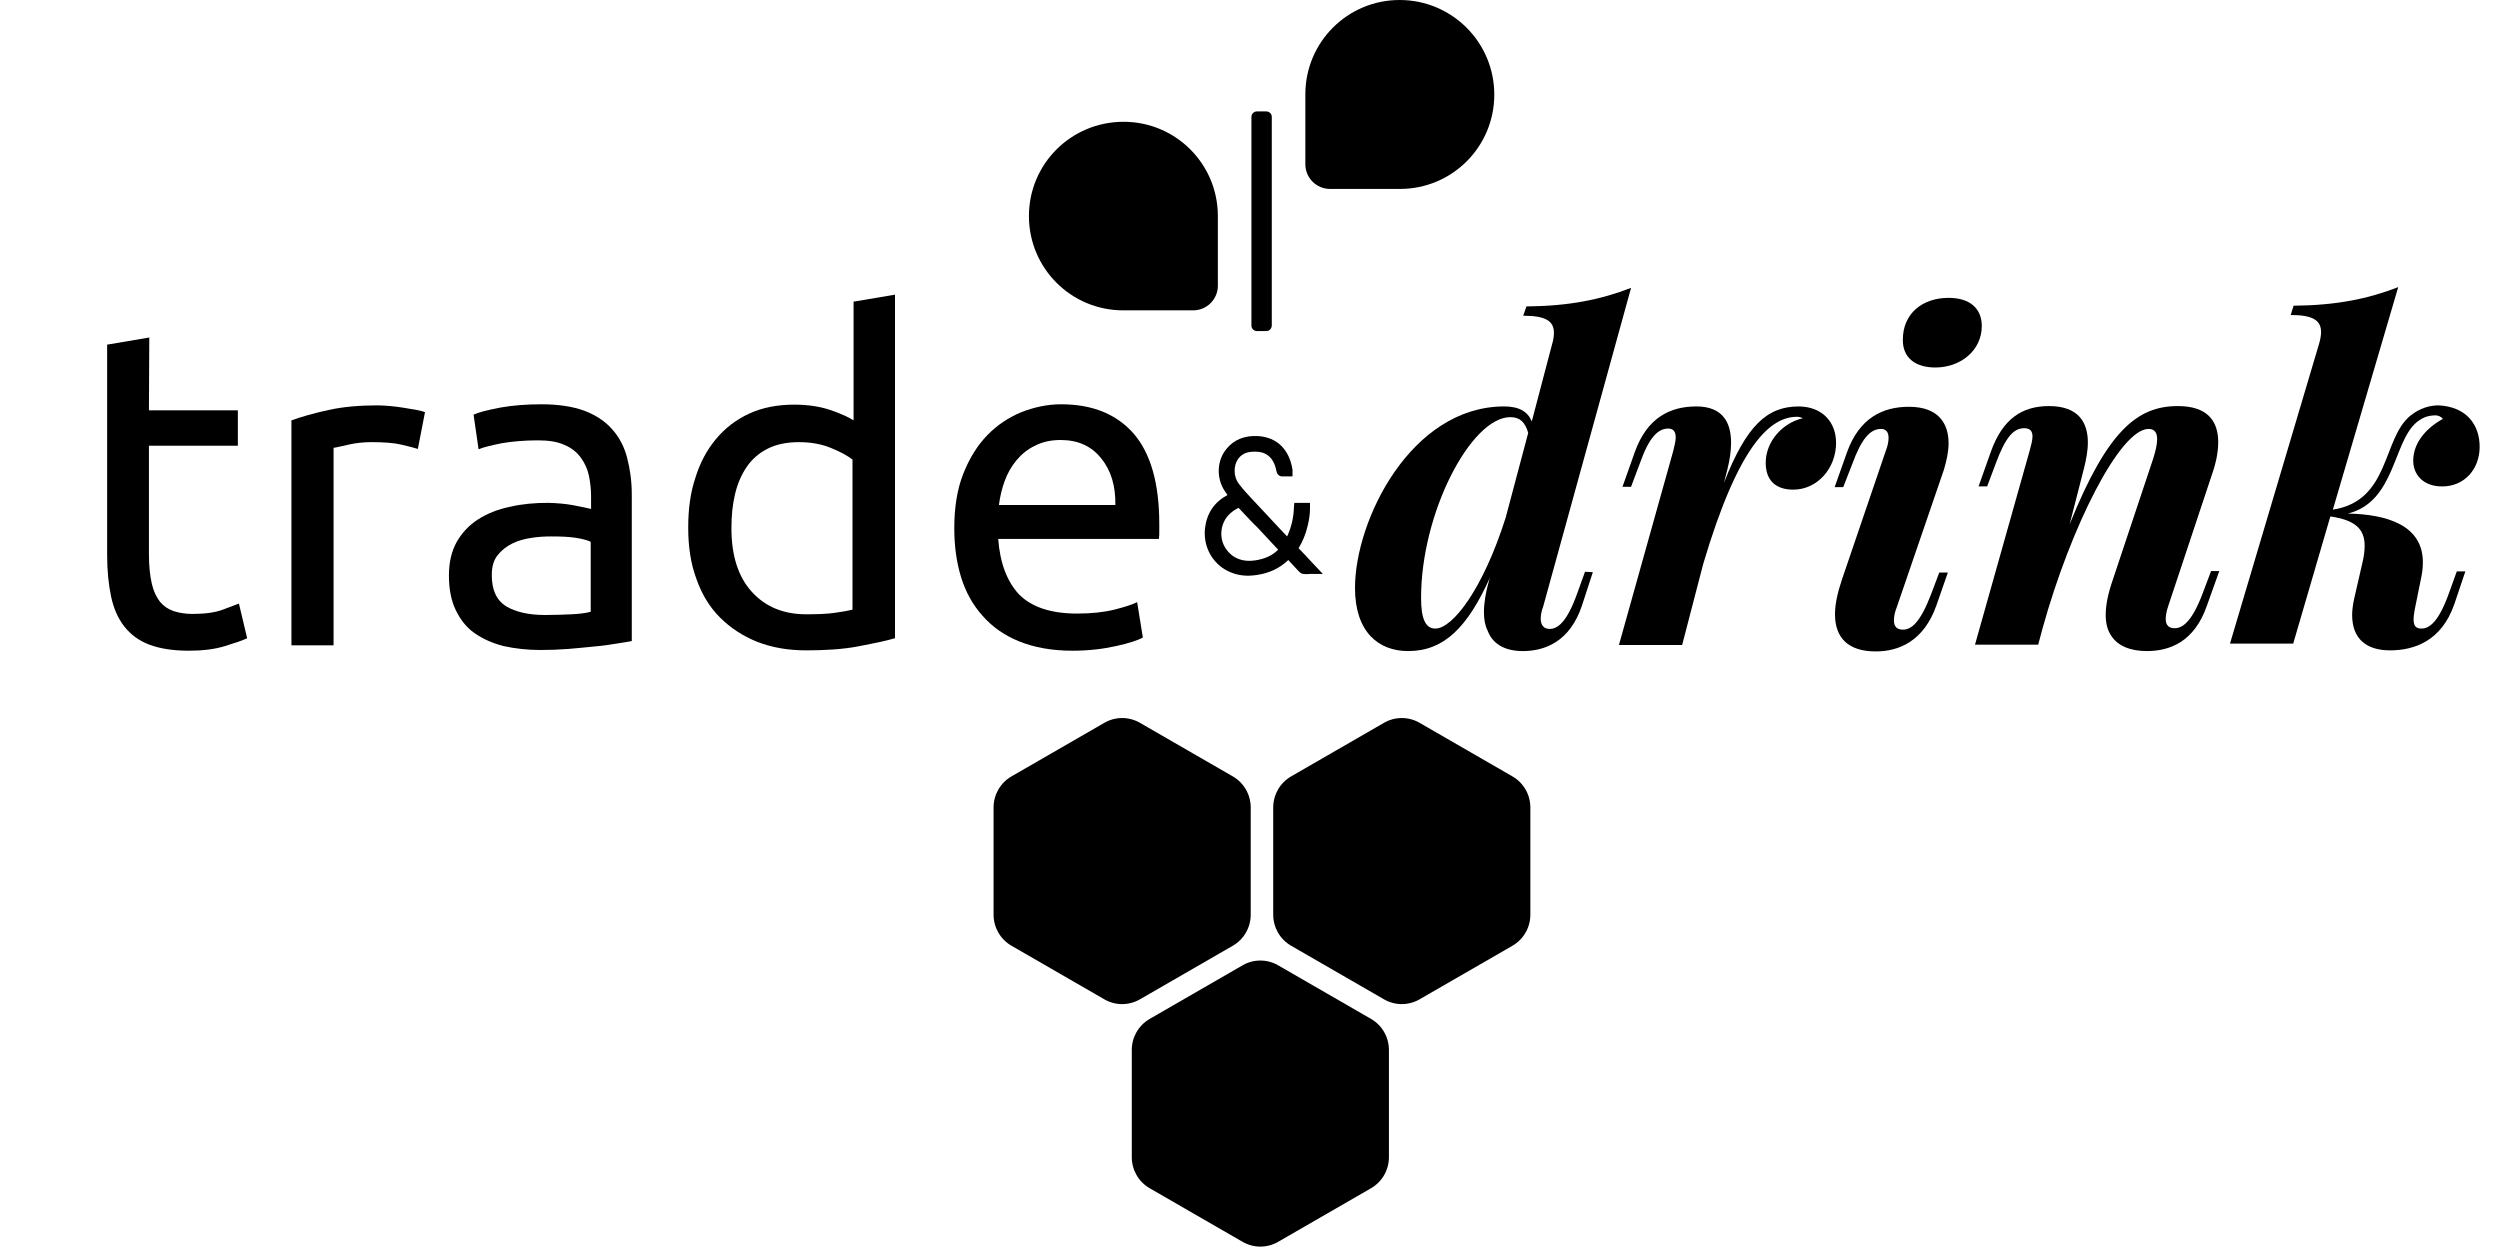
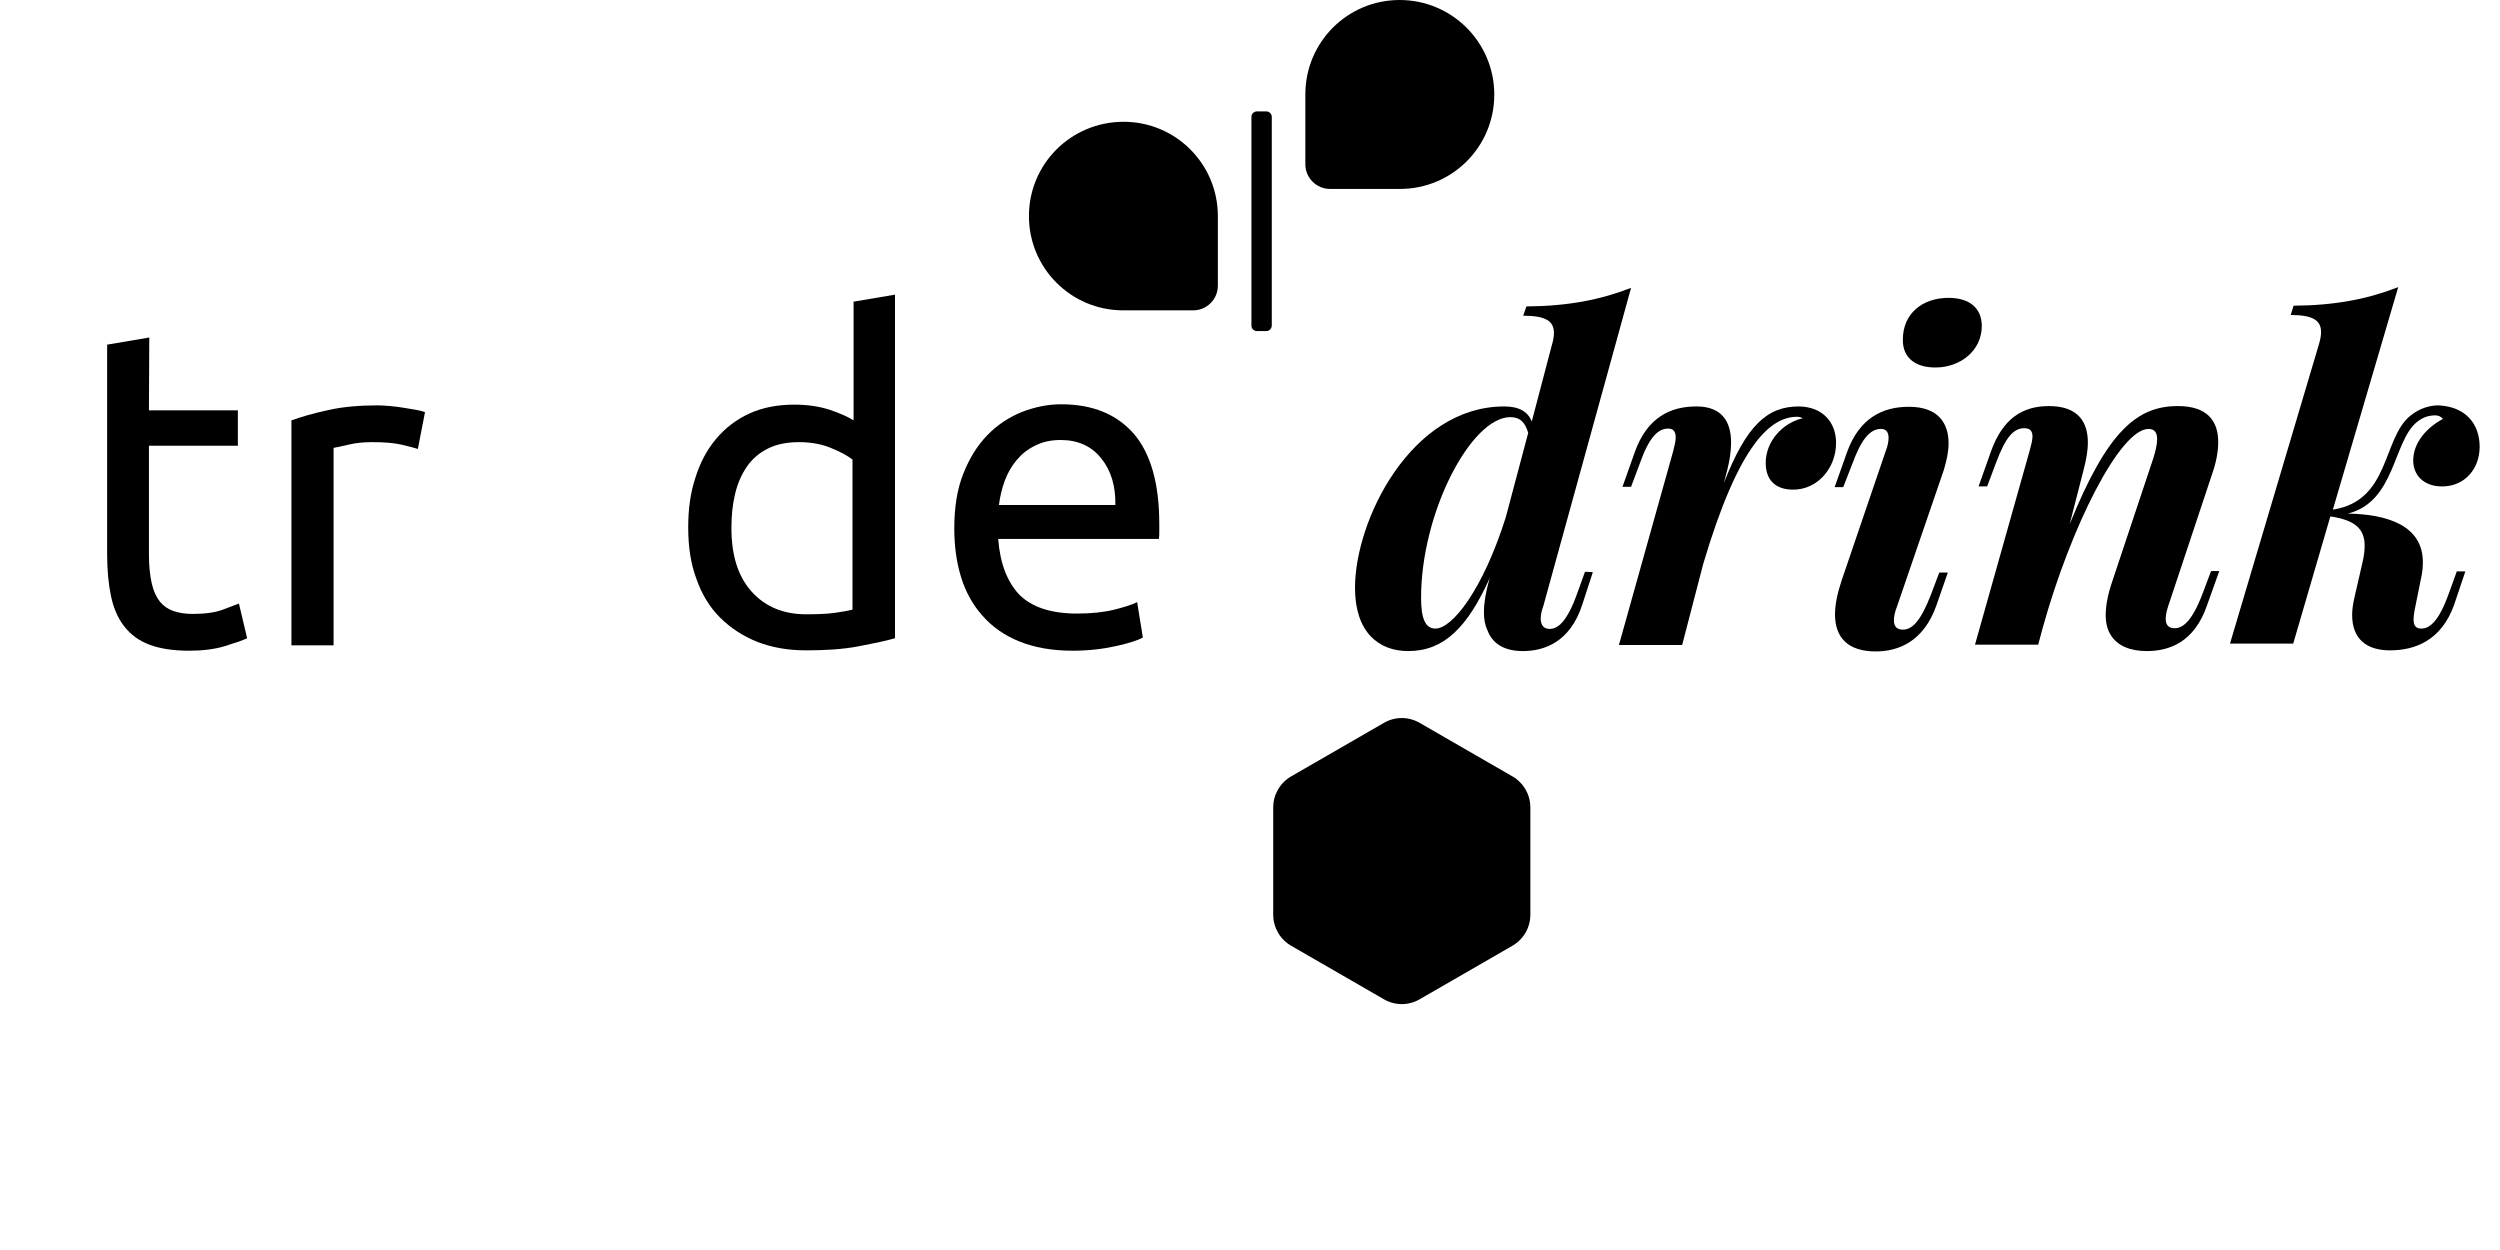
<svg xmlns="http://www.w3.org/2000/svg" width="70" height="35" viewBox="0 0 70 35" fill="none">
  <g clip-path="url(#clip0_1_2)">
-     <path d="M38.39 28.53L35.79 27.03C35.48 26.85 35.1 26.85 34.79 27.03L32.19 28.53C31.88 28.71 31.69 29.04 31.69 29.4V32.4C31.69 32.76 31.88 33.09 32.19 33.27L34.79 34.77C35.1 34.95 35.48 34.95 35.79 34.77L38.39 33.27C38.7 33.09 38.89 32.76 38.89 32.4V29.4C38.89 29.04 38.7 28.71 38.39 28.53Z" fill="black" />
-     <path d="M34.52 21.74L31.92 20.24C31.61 20.06 31.23 20.06 30.92 20.24L28.32 21.74C28.01 21.92 27.82 22.25 27.82 22.61V25.61C27.82 25.97 28.01 26.3 28.32 26.48L30.92 27.98C31.23 28.16 31.61 28.16 31.92 27.98L34.52 26.48C34.83 26.3 35.02 25.97 35.02 25.61V22.61C35.02 22.25 34.83 21.92 34.52 21.74Z" fill="black" />
    <path d="M42.35 21.74L39.75 20.24C39.44 20.06 39.06 20.06 38.75 20.24L36.15 21.74C35.84 21.92 35.65 22.25 35.65 22.61V25.61C35.65 25.97 35.84 26.3 36.15 26.48L38.75 27.98C39.06 28.16 39.44 28.16 39.75 27.98L42.35 26.48C42.66 26.3 42.85 25.97 42.85 25.61V22.61C42.85 22.25 42.66 21.92 42.35 21.74Z" fill="black" />
    <path d="M35.46 9.27H35.19C35.11 9.27 35.04 9.2 35.04 9.12V3.27C35.04 3.19 35.11 3.12 35.19 3.12H35.46C35.54 3.12 35.61 3.19 35.61 3.27V9.11C35.61 9.2 35.54 9.27 35.46 9.27Z" fill="black" />
    <path d="M39.19 0C37.73 0 36.55 1.18 36.55 2.64V4.6C36.55 4.98 36.86 5.29 37.24 5.29H39.2C40.66 5.29 41.84 4.11 41.84 2.65C41.84 1.18 40.65 0 39.19 0Z" fill="black" />
    <path d="M28.81 6.05C28.81 7.51 29.99 8.69 31.45 8.69H33.41C33.79 8.69 34.1 8.38 34.1 8V6.05C34.1 4.59 32.92 3.41 31.46 3.41C29.99 3.41 28.81 4.59 28.81 6.05Z" fill="black" />
    <path d="M4.17 11.49H6.66V12.48H4.17V15.52C4.17 15.85 4.2 16.12 4.25 16.34C4.3 16.56 4.38 16.72 4.48 16.85C4.58 16.97 4.71 17.06 4.86 17.11C5.01 17.16 5.19 17.19 5.39 17.19C5.74 17.19 6.03 17.15 6.24 17.07C6.46 16.99 6.6 16.93 6.69 16.9L6.92 17.87C6.8 17.93 6.59 18 6.3 18.09C6.01 18.18 5.67 18.22 5.29 18.22C4.84 18.22 4.47 18.16 4.18 18.05C3.89 17.94 3.66 17.77 3.48 17.54C3.3 17.31 3.18 17.03 3.11 16.7C3.04 16.37 3 15.98 3 15.54V9.65L4.18 9.45L4.17 11.49Z" fill="black" />
    <path d="M10.58 11.35C10.68 11.35 10.8 11.36 10.93 11.37C11.06 11.38 11.19 11.4 11.32 11.42C11.45 11.44 11.56 11.46 11.67 11.48C11.77 11.5 11.85 11.52 11.9 11.54L11.7 12.57C11.61 12.54 11.45 12.5 11.24 12.45C11.03 12.4 10.75 12.38 10.41 12.38C10.19 12.38 9.97 12.4 9.76 12.45C9.55 12.5 9.4 12.53 9.34 12.54V18.07H8.16V11.77C8.44 11.67 8.78 11.57 9.2 11.48C9.6 11.39 10.07 11.35 10.58 11.35Z" fill="black" />
-     <path d="M15.16 11.32C15.63 11.32 16.03 11.38 16.36 11.5C16.68 11.62 16.95 11.8 17.14 12.02C17.34 12.24 17.48 12.51 17.56 12.82C17.64 13.13 17.69 13.47 17.69 13.84V17.95C17.59 17.97 17.45 17.99 17.27 18.02C17.09 18.05 16.89 18.08 16.66 18.1C16.43 18.12 16.19 18.15 15.92 18.17C15.65 18.19 15.39 18.2 15.13 18.2C14.76 18.2 14.42 18.16 14.1 18.09C13.79 18.01 13.52 17.89 13.29 17.73C13.06 17.57 12.89 17.35 12.76 17.08C12.63 16.81 12.57 16.49 12.57 16.11C12.57 15.75 12.64 15.44 12.79 15.17C12.94 14.91 13.14 14.7 13.39 14.54C13.64 14.38 13.94 14.26 14.28 14.19C14.62 14.11 14.97 14.08 15.34 14.08C15.46 14.08 15.58 14.09 15.71 14.1C15.84 14.11 15.96 14.13 16.07 14.15C16.18 14.17 16.28 14.19 16.37 14.21C16.45 14.23 16.51 14.24 16.55 14.25V13.9C16.55 13.71 16.53 13.51 16.49 13.32C16.45 13.13 16.37 12.96 16.26 12.81C16.15 12.66 16 12.54 15.81 12.46C15.62 12.37 15.37 12.33 15.07 12.33C14.68 12.33 14.34 12.36 14.05 12.41C13.76 12.47 13.54 12.52 13.4 12.58L13.26 11.61C13.41 11.54 13.66 11.48 14.02 11.41C14.36 11.35 14.74 11.32 15.16 11.32ZM15.26 17.22C15.54 17.22 15.78 17.21 16 17.2C16.21 17.19 16.39 17.17 16.54 17.13V15.17C16.46 15.13 16.32 15.09 16.13 15.06C15.94 15.03 15.71 15.02 15.44 15.02C15.26 15.02 15.07 15.03 14.88 15.06C14.68 15.09 14.5 15.14 14.34 15.22C14.18 15.3 14.04 15.41 13.93 15.55C13.82 15.69 13.77 15.87 13.77 16.1C13.77 16.52 13.9 16.81 14.18 16.98C14.43 17.13 14.79 17.22 15.26 17.22Z" fill="black" />
    <path d="M23.88 8.45L25.06 8.25V17.87C24.79 17.95 24.44 18.02 24.02 18.1C23.6 18.18 23.11 18.21 22.57 18.21C22.06 18.21 21.61 18.13 21.2 17.97C20.8 17.81 20.45 17.58 20.16 17.29C19.87 17 19.65 16.64 19.5 16.21C19.34 15.78 19.27 15.31 19.27 14.77C19.27 14.26 19.33 13.8 19.47 13.38C19.6 12.96 19.79 12.6 20.05 12.29C20.3 11.99 20.61 11.75 20.98 11.58C21.35 11.41 21.77 11.33 22.24 11.33C22.62 11.33 22.95 11.38 23.25 11.48C23.54 11.58 23.76 11.68 23.9 11.77V8.45H23.88ZM23.88 12.88C23.74 12.76 23.53 12.65 23.26 12.54C22.99 12.43 22.69 12.38 22.37 12.38C22.03 12.38 21.74 12.44 21.5 12.56C21.26 12.68 21.06 12.85 20.91 13.07C20.76 13.29 20.65 13.54 20.58 13.84C20.51 14.13 20.48 14.45 20.48 14.79C20.48 15.56 20.67 16.15 21.05 16.57C21.43 16.99 21.94 17.2 22.57 17.2C22.89 17.2 23.16 17.19 23.37 17.16C23.59 17.13 23.75 17.1 23.87 17.07V12.88H23.88Z" fill="black" />
    <path d="M26.72 14.79C26.72 14.21 26.8 13.7 26.97 13.27C27.14 12.84 27.36 12.48 27.64 12.19C27.92 11.9 28.24 11.69 28.6 11.54C28.96 11.4 29.33 11.32 29.71 11.32C30.6 11.32 31.27 11.6 31.75 12.15C32.22 12.7 32.46 13.54 32.46 14.67C32.46 14.72 32.46 14.79 32.46 14.87C32.46 14.95 32.46 15.02 32.45 15.09H27.95C28 15.77 28.2 16.29 28.54 16.65C28.89 17 29.43 17.18 30.16 17.18C30.57 17.18 30.92 17.14 31.2 17.07C31.48 17 31.7 16.93 31.84 16.86L32 17.85C31.86 17.93 31.61 18.01 31.25 18.09C30.89 18.17 30.49 18.22 30.03 18.22C29.46 18.22 28.96 18.13 28.54 17.96C28.12 17.79 27.78 17.55 27.51 17.24C27.24 16.94 27.04 16.58 26.91 16.16C26.78 15.74 26.72 15.28 26.72 14.79ZM31.23 14.14C31.24 13.61 31.11 13.17 30.83 12.83C30.56 12.49 30.18 12.32 29.7 12.32C29.43 12.32 29.19 12.37 28.98 12.48C28.77 12.58 28.6 12.72 28.46 12.89C28.32 13.06 28.21 13.25 28.13 13.47C28.05 13.69 28 13.91 27.97 14.14H31.23Z" fill="black" />
-     <path d="M36.71 15.72C36.59 15.59 36.48 15.47 36.36 15.35C36.47 15.17 36.56 14.96 36.61 14.74C36.66 14.55 36.68 14.38 36.68 14.22V14.08H36.24L36.23 14.21C36.22 14.52 36.15 14.78 36.04 15.02L35.84 14.81C35.61 14.56 35.37 14.31 35.14 14.06L35.11 14.03C34.97 13.88 34.82 13.72 34.69 13.55C34.54 13.36 34.53 13.06 34.66 12.86C34.75 12.73 34.88 12.66 35.05 12.65C35.31 12.63 35.48 12.69 35.61 12.86C35.68 12.96 35.72 13.08 35.74 13.19C35.75 13.26 35.8 13.33 35.89 13.34C35.93 13.34 35.98 13.34 36.01 13.34C36.02 13.34 36.04 13.34 36.05 13.34H36.19V13.19C36.19 13.18 36.19 13.16 36.19 13.15C36.1 12.58 35.75 12.24 35.22 12.21C34.85 12.19 34.55 12.31 34.34 12.57C34.07 12.9 34.05 13.39 34.3 13.76C34.32 13.79 34.35 13.83 34.37 13.86C34 14.06 33.79 14.37 33.74 14.79C33.69 15.26 33.9 15.7 34.29 15.94C34.49 16.06 34.71 16.12 34.95 16.12C35.03 16.12 35.11 16.11 35.19 16.1C35.53 16.05 35.81 15.92 36.04 15.71C36.05 15.7 36.06 15.69 36.07 15.68L36.08 15.69C36.17 15.79 36.26 15.88 36.35 15.98L36.36 15.99C36.39 16.02 36.43 16.07 36.5 16.07C36.56 16.08 36.61 16.08 36.67 16.07C36.69 16.07 36.71 16.07 36.73 16.07H37.04L36.71 15.72ZM35.79 15.39C35.62 15.56 35.41 15.65 35.15 15.69C34.89 15.73 34.68 15.68 34.51 15.56C34.34 15.43 34.22 15.24 34.2 15.02C34.18 14.8 34.25 14.58 34.4 14.42C34.48 14.34 34.57 14.27 34.68 14.22C34.79 14.34 34.9 14.45 35.01 14.57L35.03 14.59C35.09 14.65 35.14 14.71 35.2 14.76C35.38 14.95 35.56 15.15 35.74 15.34L35.79 15.39Z" fill="black" />
    <path d="M44.6 16.02L44.3 16.94C43.96 17.98 43.24 18.23 42.64 18.23C42.13 18.23 41.79 18.03 41.65 17.65C41.58 17.51 41.55 17.34 41.55 17.14C41.55 16.88 41.6 16.58 41.7 16.23L41.72 16.17C41.09 17.57 40.43 18.23 39.43 18.23C38.6 18.23 37.94 17.7 37.94 16.46C37.94 14.56 39.51 11.38 42.12 11.38C42.54 11.38 42.78 11.53 42.89 11.8L43.45 9.67C43.49 9.54 43.51 9.42 43.51 9.32C43.51 8.99 43.28 8.84 42.65 8.84L42.74 8.58C43.93 8.57 44.82 8.39 45.67 8.06L43.21 16.98C43.16 17.11 43.14 17.23 43.14 17.32C43.14 17.51 43.23 17.61 43.39 17.61C43.61 17.61 43.87 17.43 44.16 16.62L44.38 16.01L44.6 16.02ZM42.79 12.12C42.7 11.82 42.56 11.68 42.29 11.68C41.19 11.68 39.79 14.35 39.79 16.74C39.79 17.32 39.91 17.6 40.19 17.6C40.67 17.6 41.52 16.51 42.16 14.49L42.79 12.12Z" fill="black" />
    <path d="M51.41 12.4C51.41 13.11 50.89 13.71 50.21 13.71C49.72 13.71 49.44 13.45 49.44 12.96C49.44 12.36 49.91 11.84 50.48 11.71C50.44 11.69 50.38 11.67 50.32 11.67C49.58 11.67 48.69 12.42 47.69 15.79L47.1 18.06H45.33L46.85 12.63C46.89 12.47 46.92 12.34 46.92 12.25C46.92 12.08 46.85 12 46.71 12C46.42 12 46.17 12.25 45.91 12.99L45.67 13.63H45.43L45.77 12.67C46.12 11.68 46.78 11.38 47.5 11.38C48.25 11.38 48.47 11.85 48.47 12.39C48.47 12.64 48.43 12.89 48.37 13.13L48.27 13.52C48.9 11.91 49.48 11.38 50.37 11.38C51.04 11.39 51.41 11.83 51.41 12.4Z" fill="black" />
    <path d="M52.8 12.63C52.86 12.48 52.88 12.35 52.88 12.26C52.88 12.09 52.8 12.01 52.67 12.01C52.36 12.01 52.12 12.29 51.86 13L51.61 13.64H51.37L51.71 12.68C52.06 11.69 52.73 11.39 53.45 11.39C54.28 11.39 54.56 11.86 54.56 12.41C54.56 12.66 54.5 12.91 54.43 13.15L53.11 17C53.05 17.15 53.03 17.27 53.03 17.37C53.03 17.55 53.12 17.63 53.28 17.63C53.51 17.63 53.76 17.45 54.07 16.64L54.3 16.03H54.54L54.22 16.95C53.86 17.97 53.15 18.24 52.52 18.24C51.75 18.24 51.38 17.86 51.38 17.2C51.38 16.92 51.45 16.6 51.57 16.24L52.8 12.63ZM54.56 8.34C55.16 8.34 55.49 8.64 55.49 9.13C55.49 9.81 54.9 10.29 54.19 10.29C53.61 10.29 53.28 10 53.28 9.53C53.27 8.77 53.84 8.34 54.56 8.34Z" fill="black" />
    <path d="M61.8 16.94C61.44 18 60.72 18.23 60.11 18.23C59.64 18.23 59.3 18.08 59.12 17.81C59.01 17.65 58.96 17.46 58.96 17.22C58.96 16.95 59.02 16.63 59.16 16.23L60.29 12.84C60.35 12.65 60.4 12.45 60.4 12.3C60.4 12.13 60.34 12.01 60.16 12.01C59.36 12.01 57.98 14.75 57.19 17.6L57.07 18.05H55.3L56.83 12.62C56.87 12.47 56.91 12.33 56.91 12.22C56.91 12.08 56.85 11.99 56.68 11.99C56.39 11.99 56.16 12.22 55.88 12.98L55.64 13.62H55.4L55.74 12.66C56.07 11.72 56.63 11.37 57.37 11.37C58.21 11.37 58.46 11.84 58.46 12.39C58.46 12.63 58.41 12.88 58.35 13.12L57.95 14.68C59.01 12.05 59.85 11.37 60.98 11.37C61.81 11.37 62.11 11.79 62.11 12.38C62.11 12.65 62.05 12.96 61.94 13.27L60.71 16.97C60.66 17.12 60.64 17.24 60.64 17.33C60.64 17.52 60.74 17.59 60.89 17.59C61.1 17.59 61.37 17.43 61.68 16.6L61.91 15.99H62.14L61.8 16.94Z" fill="black" />
    <path d="M69.43 12.51C69.43 13.13 69.01 13.62 68.38 13.62C67.84 13.62 67.57 13.28 67.57 12.9C67.57 12.38 67.96 11.97 68.4 11.73C68.36 11.67 68.27 11.63 68.2 11.63C67.97 11.63 67.82 11.7 67.67 11.82C67 12.37 67.07 14.05 65.74 14.38C66.84 14.4 67.84 14.71 67.84 15.74C67.84 15.86 67.83 16 67.8 16.14L67.61 17.08C67.59 17.19 67.58 17.28 67.58 17.34C67.58 17.54 67.66 17.6 67.8 17.6C68.02 17.6 68.28 17.42 68.57 16.61L68.79 16H69.03L68.72 16.92C68.36 17.95 67.6 18.21 66.92 18.21C66.24 18.21 65.86 17.87 65.86 17.22C65.86 17.08 65.88 16.93 65.92 16.75L66.14 15.79C66.19 15.59 66.21 15.43 66.21 15.28C66.21 14.8 65.93 14.56 65.25 14.46L64.21 18.02H62.44L64.93 9.64C64.97 9.51 64.99 9.39 64.99 9.3C64.99 8.97 64.76 8.82 64.14 8.82L64.22 8.56C65.41 8.55 66.3 8.37 67.15 8.04L65.32 14.27C66.93 14.02 66.7 12.28 67.49 11.64C67.76 11.42 68.05 11.35 68.28 11.35C69.07 11.39 69.43 11.9 69.43 12.51Z" fill="black" />
  </g>
  <defs>
    <clipPath id="clip0_1_2">
      <rect width="70" height="34.905" fill="white" />
    </clipPath>
  </defs>
</svg>